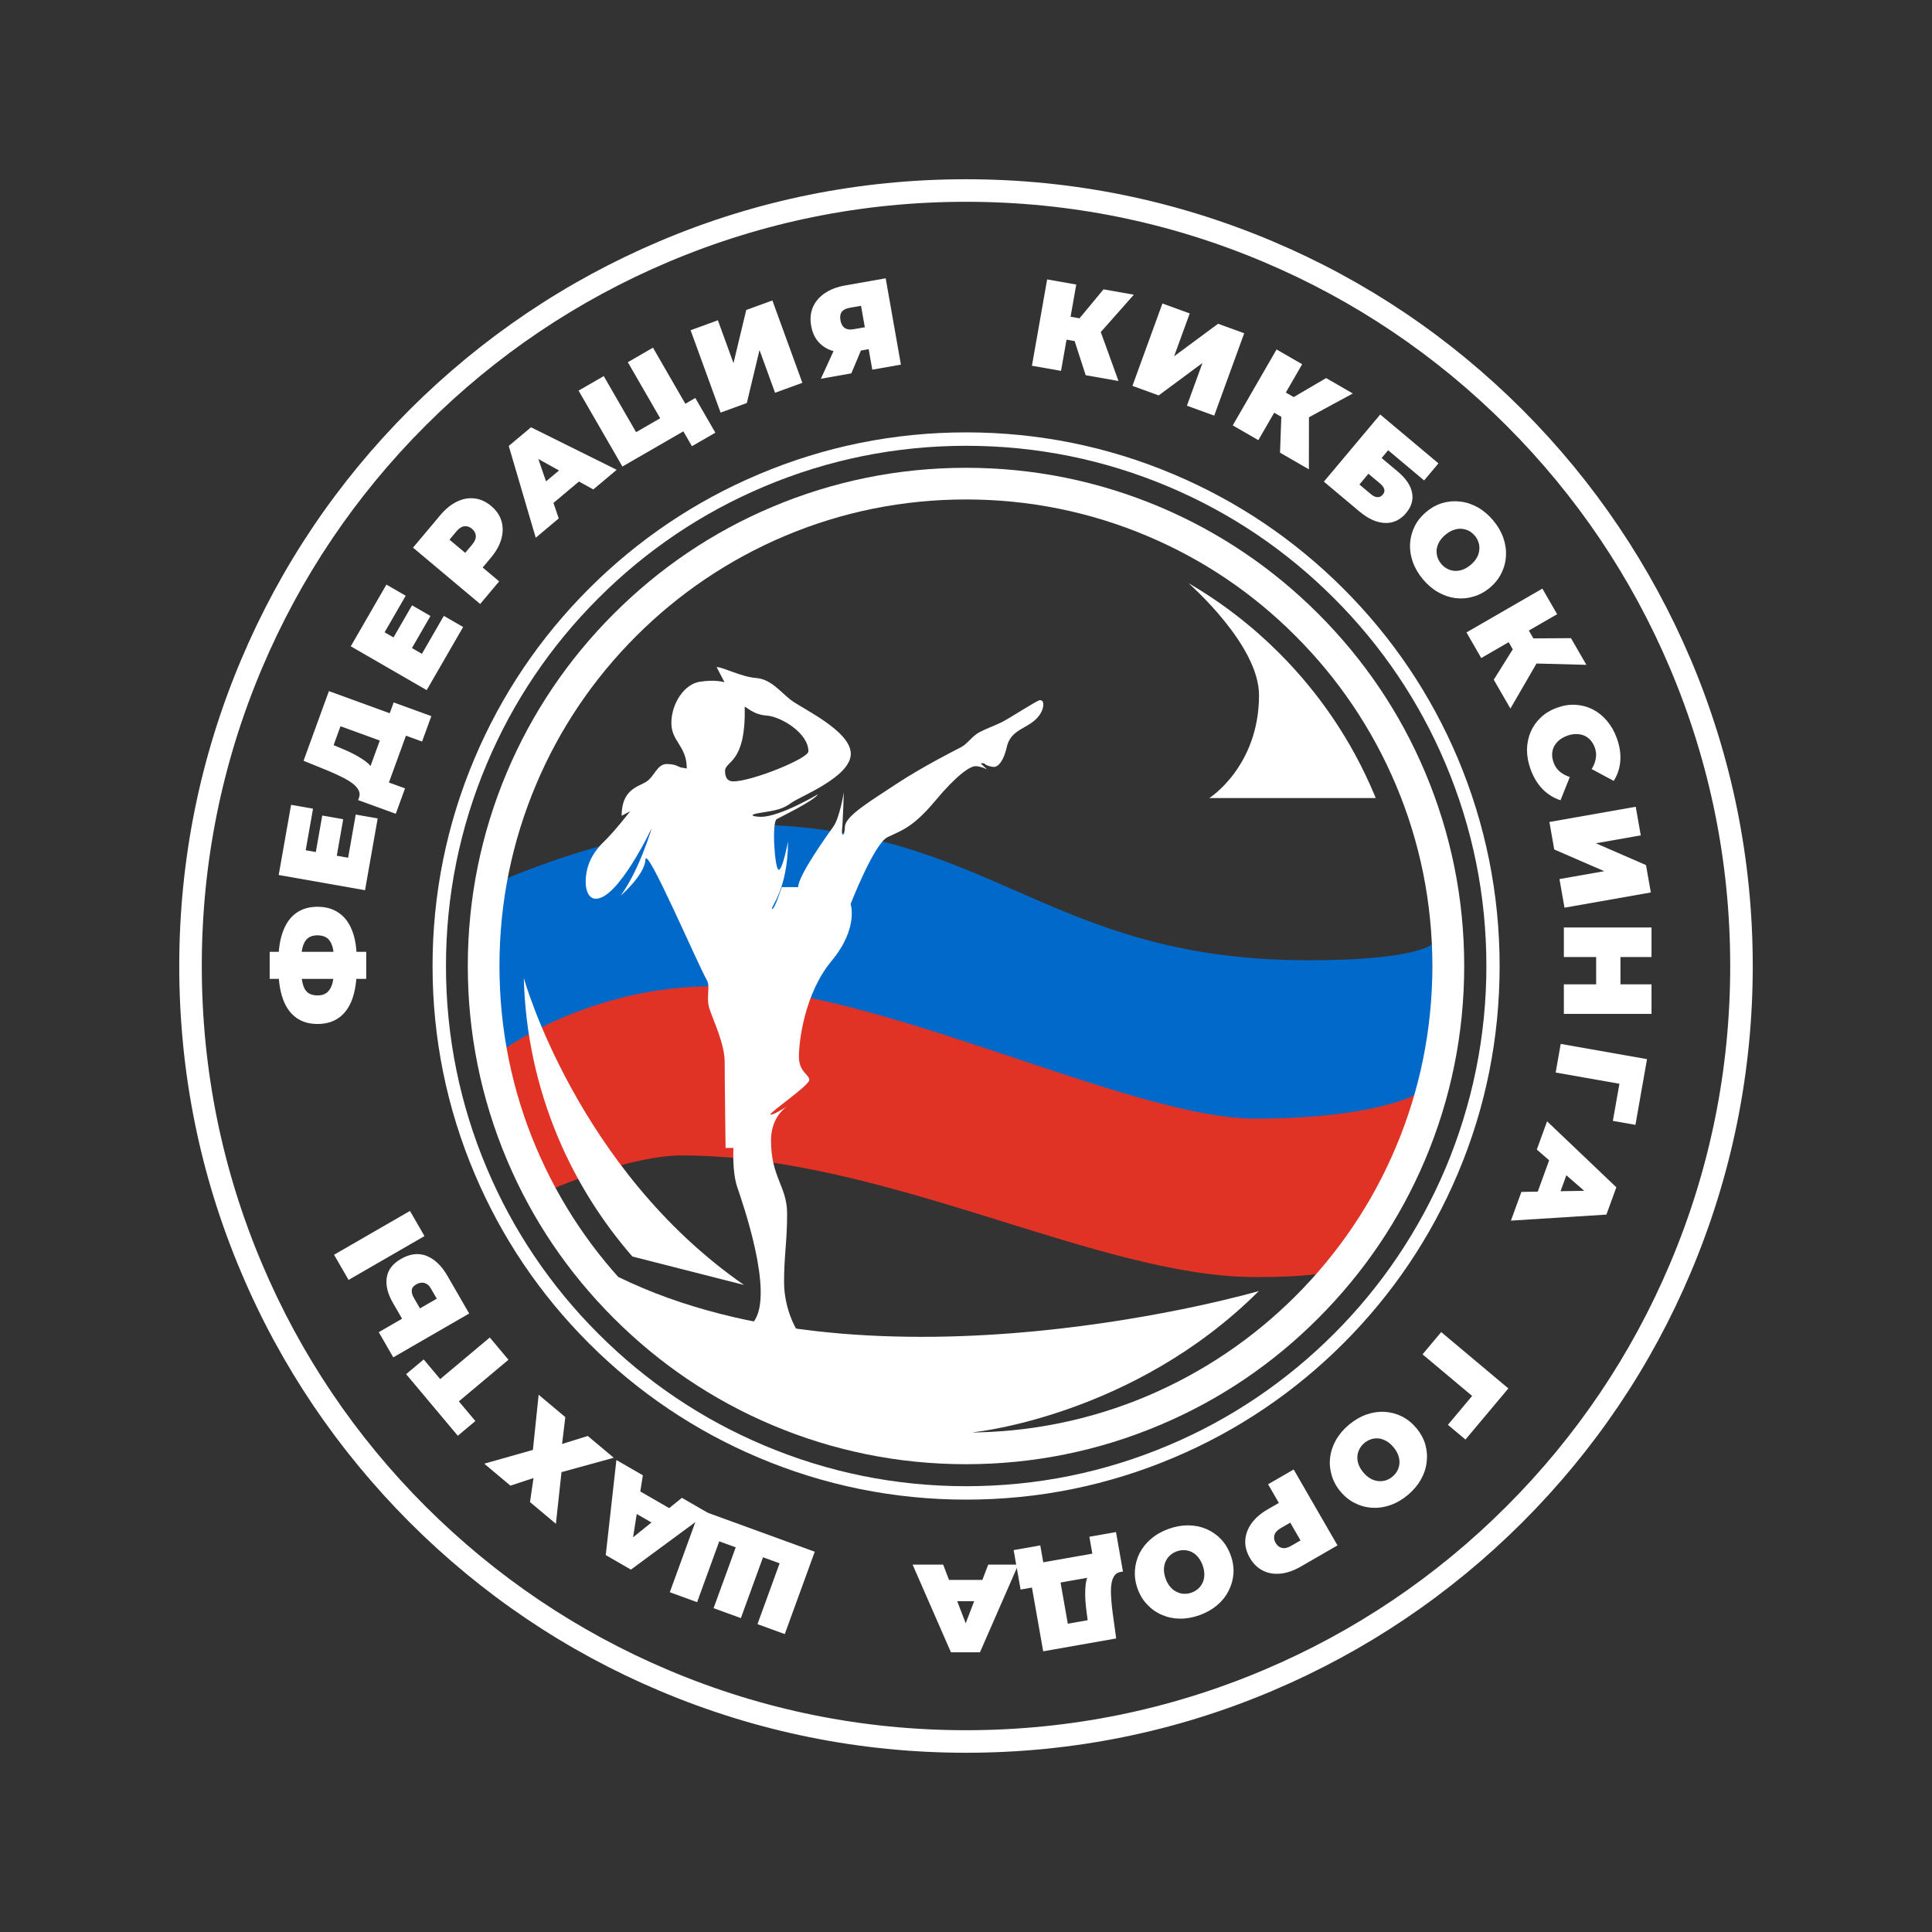
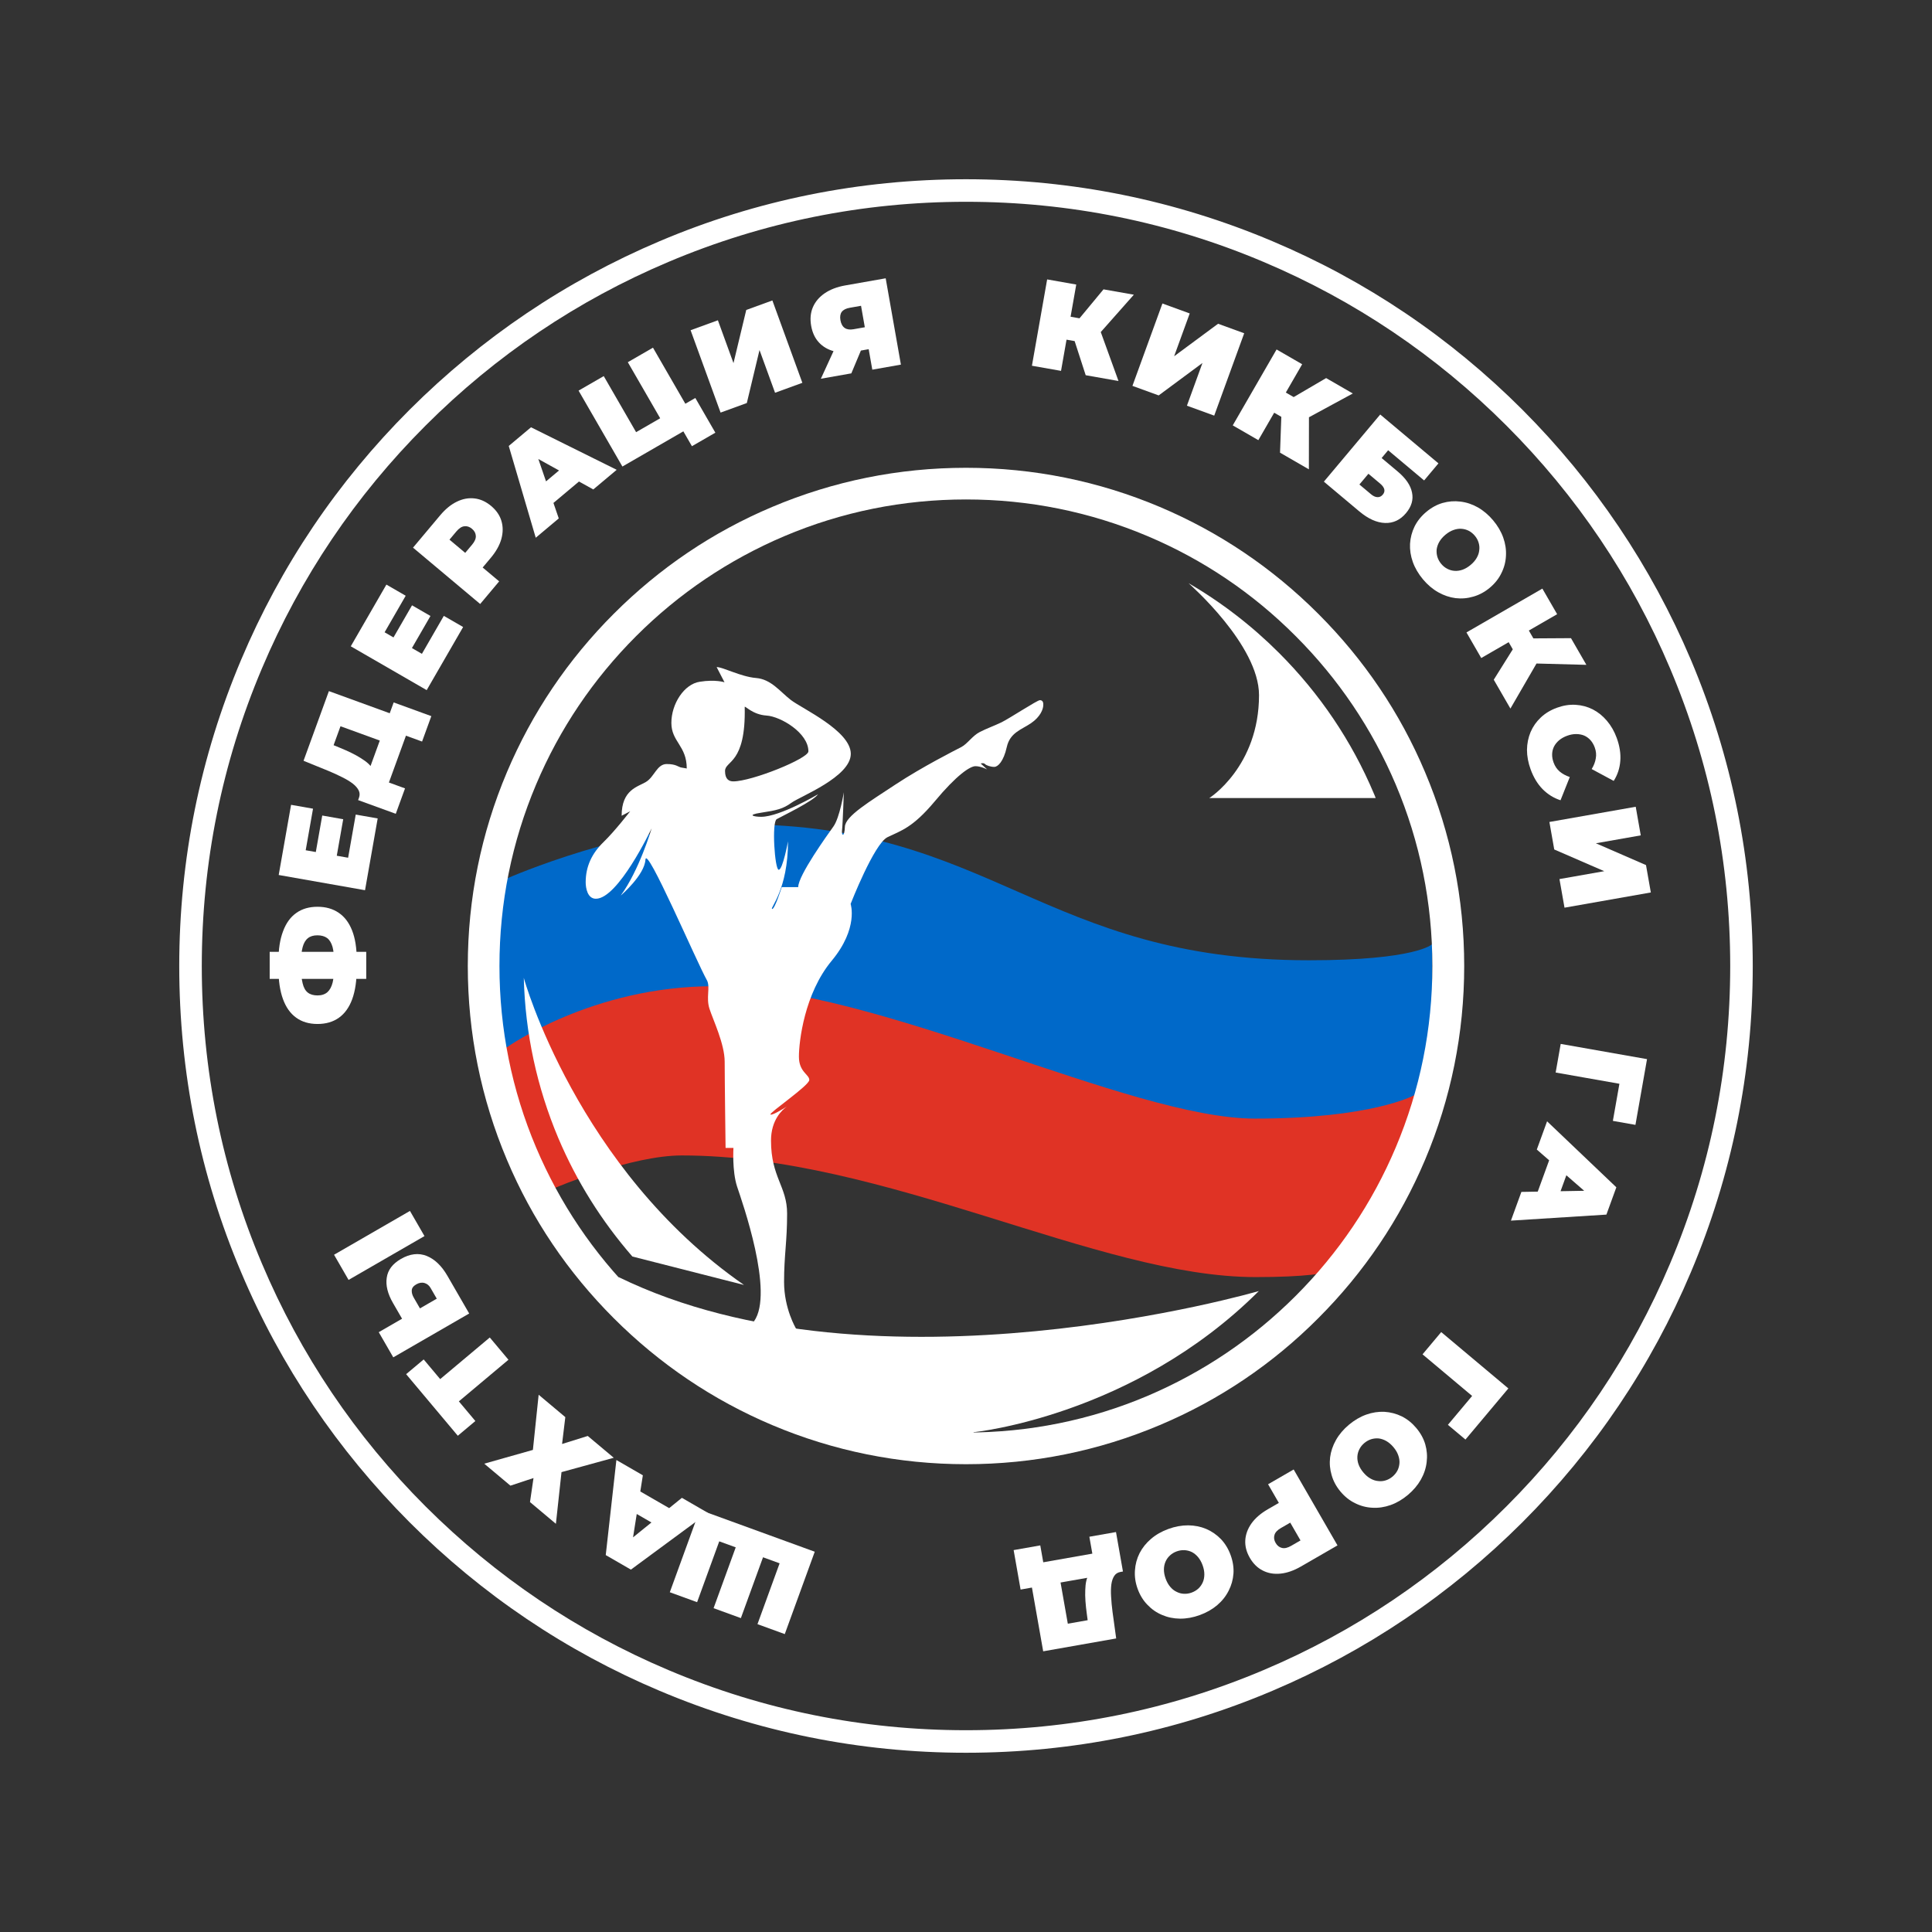
<svg xmlns="http://www.w3.org/2000/svg" width="1080" height="1080" viewBox="0 0 1080 1080" fill="none">
  <rect x="0" y="0" width="1080" height="1080" fill="#333333" stroke="none" />
  <g clip-path="url(#clip0_583_480)">
    <path d="M544.4 800.6C544.4 800.6 633.6 791.7 703.7 721.7C703.7 721.7 489.7 784.2 345.8 713.9L343 726.9L427.3 786.7L503.4 808.5L539.8 806.3L544.4 800.6Z" fill="white" />
    <path d="M310.6 663.9C310.6 663.9 352.6 645.9 381.1 645.9C495.1 645.9 613.3 713.9 701.9 713.9C757.5 713.9 751.1 705.6 751.1 705.6L804.4 605.4L376.1 511.3L275.3 580.4L302.2 665.8L310.6 663.9Z" fill="#E03325" />
    <path d="M284 490.8C284 490.8 352.2 460.8 413.5 460.8C554.6 460.8 582.9 536.8 731.8 536.8C791.8 536.8 800.6 527.8 800.6 527.8V612.3H790.4C790.4 612.3 767 625.3 701.5 625.3C631.2 625.3 489.6 551.3 398.8 551.3C330.8 551.3 283.3 585.5 283.3 585.5L270.8 574L276.5 494.2L284 490.8Z" fill="#0069C9" />
    <path d="M703.8 388.6C703.8 360.5 665 326.6 664.4 326C682.8 336.7 699.8 349.8 715 365C737.7 387.7 755.6 414.2 768 443.6C768.4 444.4 768.7 445.3 769 446.1H676C676 446.2 703.8 428.5 703.8 388.6Z" fill="white" />
    <path d="M415.9 718.3L353.5 702.4C336.3 682.6 322.4 660.5 312.1 636.2C300.1 607.7 293.6 577.6 292.8 546.6C292.7 546.6 322.6 653.6 415.9 718.3Z" fill="white" />
    <path opacity="0.27" d="M440.8 618C440.7 618.1 440.5 618.2 440.1 618.4C440.4 618.2 440.7 618.1 440.8 618Z" fill="white" />
    <path d="M581.3 391.4C579.8 391.4 564.3 401.6 559.8 403.8C555.2 406 551.8 407.1 547.7 409.2C543.6 411.3 540.8 415.8 537.4 417.6C533.9 419.4 515.7 428.6 500.8 438.4C486 448.2 472.5 456.2 472.3 462.2C472.1 468.2 470.3 467.3 470.7 464.1C471.1 460.9 471.7 442.9 471.7 442.9C471.7 442.9 469.4 457.1 465.9 462C462.4 466.9 446.2 489.4 446.2 495.9H437C437 495.9 433 508.6 431.6 508.1C430.3 507.6 440.5 497.5 440.5 470.3C440.5 470.3 437.6 486.2 435.3 486.2C433.1 486.2 431.3 459.5 434.2 457.9C437 456.3 454.6 447.9 457.3 444C457.3 444 436 456.6 425.5 456.6C421.7 456.6 416.9 455.6 425.5 454.3C434.1 453 437.7 452.2 442.5 448.7C447.3 445.2 475.6 434.3 475.6 421.4C475.6 408.5 448.3 396.1 442.1 391.3C435.9 386.5 431.1 379.7 422.6 379C414.1 378.3 404.2 372.9 400.6 372.9L405 381.4C405 381.4 400 379.7 391.2 381.1C382.4 382.4 375.3 393.5 375.3 404.1C375.3 414.7 383.9 416.8 383.9 429.6C383.9 429.6 383.1 429.4 381.1 429.1C379 428.8 378.2 427.1 372.7 427.1C367.2 427.1 365.8 434.3 361.1 437.1C356.5 439.9 347.5 441.4 347.5 456L352.3 453.5C352 453.8 343.8 464.5 337.4 470.7C330.9 477 327.4 484.3 327.4 493.2C327.4 496.4 328.4 502.4 333.1 502.4C345.5 502.4 363.7 464.2 364.3 463C364 463.9 357.3 486.5 347 500.6C347.4 500.3 360.3 489.1 360.8 480.6C361.3 471.9 389.3 537.6 395.3 548.2C397.1 552.1 394.6 557.7 396.6 563.9C398.6 570.1 405.1 583.6 405.1 593.5C405.1 603.4 405.6 641.7 405.6 641.7H410C410 641.7 409.2 654.5 412 663.2C414.9 671.9 432.9 722.7 421.5 738.6C410.1 754.6 455.3 759.4 455.3 759.4L445 742.7C445 742.7 438.3 731.7 438.3 716.6C438.3 701.6 440 694.3 440 678.4C440 663.2 431 658.1 431 637.6C431 626 437.3 620.4 439.8 618.6C437.4 620.1 431.5 623.7 430.7 623C429.8 622.1 452.4 606.8 452.4 603.7C452.4 600.6 446.6 599.3 446.6 590.7C446.6 582.1 449.7 555.4 464.9 537.1C480.1 518.8 475.5 505.3 475.5 505.3C475.5 505.3 488.6 471.7 496.1 468C503.7 464.3 510.1 462.8 522.5 448C534.9 433.1 542.3 428.3 545.3 428.3C548.2 428.3 551.6 430 551.8 430.1L548.2 426.8C548.2 426.8 549.9 426.3 550.6 427.1C551.4 427.9 553.8 428.7 555.8 428.7C557.8 428.7 561 425.7 562.8 417.6C564.6 409.5 571 407.9 576.3 404.3C581.6 400.7 583.2 396.4 583.2 394.1C583.3 392.4 582.7 391.4 581.3 391.4ZM409.9 436.8C407.6 436.8 405.3 435.7 405.3 431C405.3 425.1 417 427.3 416.3 395.2C416.3 394.2 420.6 399.5 428.5 400C436.4 400.5 451.9 409.7 451.9 420C452 424 420.3 436.8 409.9 436.8Z" fill="white" />
    <path d="M796.6 431.6C782.6 398.4 762.5 368.7 736.9 343.1C711.3 317.5 681.5 297.4 648.4 283.4C614.1 268.9 577.6 261.5 540 261.5C502.4 261.5 465.9 268.9 431.6 283.4C398.4 297.4 368.7 317.5 343.1 343.1C317.5 368.7 297.4 398.5 283.4 431.6C268.9 465.9 261.5 502.4 261.5 540C261.5 577.6 268.9 614.1 283.4 648.4C297.4 681.6 317.5 711.3 343.1 736.9C368.7 762.5 398.5 782.6 431.6 796.6C465.9 811.1 502.4 818.5 540 818.5C577.6 818.5 614.1 811.1 648.4 796.6C681.6 782.6 711.4 762.5 736.9 736.9C762.5 711.3 782.6 681.5 796.6 648.4C811.1 614.1 818.5 577.6 818.5 540C818.5 502.4 811.1 465.9 796.6 431.6ZM780.2 641.5C767.1 672.5 748.3 700.4 724.3 724.4C700.4 748.3 672.5 767.1 641.5 780.3C609.4 793.9 575.2 800.8 540 800.8C504.8 800.8 470.7 793.9 438.5 780.3C407.5 767.2 379.6 748.4 355.6 724.4C331.7 700.5 312.9 672.6 299.7 641.5C286.1 609.4 279.2 575.2 279.2 540C279.2 504.8 286.1 470.7 299.7 438.5C312.8 407.5 331.6 379.6 355.6 355.6C379.5 331.7 407.4 312.9 438.5 299.7C470.6 286.1 504.8 279.2 540 279.2C575.2 279.2 609.3 286.1 641.5 299.7C672.5 312.8 700.4 331.6 724.3 355.6C748.2 379.5 767 407.4 780.2 438.5C793.8 470.6 800.7 504.8 800.7 540C800.7 575.2 793.8 609.3 780.2 641.5Z" fill="white" />
-     <path d="M814.9 423.9C799.9 388.4 778.4 356.5 751 329.1C723.6 301.7 691.7 280.2 656.2 265.2C619.4 249.6 580.3 241.7 540.1 241.7C499.8 241.7 460.8 249.6 424 265.2C388.5 280.2 356.6 301.7 329.2 329.1C301.8 356.5 280.3 388.4 265.3 423.9C249.7 460.7 241.8 499.8 241.8 540C241.8 580.2 249.7 619.3 265.3 656.1C280.3 691.6 301.8 723.5 329.2 750.9C356.6 778.3 388.5 799.8 424 814.8C460.8 830.4 499.9 838.3 540.1 838.3C580.4 838.3 619.4 830.4 656.2 814.8C691.7 799.8 723.6 778.3 751 750.9C778.4 723.5 799.9 691.6 814.9 656.1C830.5 619.3 838.3 580.2 838.3 540C838.3 499.8 830.4 460.7 814.9 423.9ZM808 653.2C793.3 687.8 772.4 718.9 745.7 745.6C719 772.3 687.9 793.3 653.3 807.9C617.4 823.1 579.4 830.8 540.1 830.8C500.8 830.8 462.8 823.1 426.9 807.9C392.3 793.3 361.2 772.3 334.5 745.6C307.8 718.9 286.8 687.8 272.2 653.2C257 617.3 249.3 579.2 249.3 540C249.3 500.8 257 462.7 272.2 426.8C286.8 392.2 307.8 361.1 334.5 334.4C361.2 307.7 392.3 286.7 426.9 272.1C462.8 256.9 500.9 249.2 540.1 249.2C579.3 249.2 617.4 256.9 653.3 272.1C687.9 286.7 719 307.7 745.7 334.4C772.4 361.1 793.4 392.2 808 426.8C823.2 462.7 830.9 500.8 830.9 540C830.9 579.2 823.1 617.3 808 653.2Z" fill="white" />
    <path d="M945.2 368.8C923 316.5 891.3 269.4 851 229C810.6 188.6 763.6 156.9 711.2 134.8C657 111.9 599.4 100.2 540 100.2C480.6 100.2 423 111.8 368.8 134.8C316.4 157 269.4 188.7 229 229C188.6 269.4 156.9 316.4 134.8 368.8C111.9 423 100.2 480.6 100.2 540C100.2 599.4 111.8 657 134.8 711.2C156.9 763.6 188.7 810.6 229 851C269.4 891.4 316.4 923.1 368.8 945.2C423 968.1 480.6 979.8 540 979.8C599.4 979.8 657 968.2 711.2 945.2C763.6 923 810.6 891.3 851 851C891.4 810.6 923.1 763.6 945.2 711.2C968.1 657 979.8 599.4 979.8 540C979.8 480.6 968.1 423 945.2 368.8ZM933.6 706.3C912.1 757.2 881.3 802.9 842.1 842.1C802.9 881.3 757.2 912.1 706.3 933.6C653.6 955.9 597.7 967.2 540 967.2C482.3 967.2 426.4 955.9 373.7 933.6C322.8 912.1 277.2 881.3 237.9 842.1C198.7 802.9 167.9 757.2 146.4 706.3C124.1 653.6 112.8 597.7 112.8 540C112.8 482.3 124.1 426.4 146.4 373.7C167.9 322.8 198.7 277.1 237.9 237.9C277.1 198.7 322.8 167.9 373.7 146.4C426.4 124.1 482.3 112.8 540 112.8C597.7 112.8 653.6 124.1 706.3 146.4C757.2 167.9 802.9 198.7 842.1 237.9C881.3 277.1 912.1 322.8 933.6 373.7C955.9 426.4 967.2 482.3 967.2 540C967.2 597.7 955.9 653.6 933.6 706.3Z" fill="white" />
    <path d="M199.406 541.469C199.406 548.236 198.566 553.929 196.886 558.549C195.206 563.122 192.732 566.576 189.466 568.909C186.199 571.242 182.209 572.409 177.496 572.409C172.782 572.409 168.816 571.242 165.596 568.909C162.329 566.576 159.856 563.099 158.176 558.479C156.496 553.859 155.656 548.166 155.656 541.399C155.656 541.306 155.656 540.932 155.656 540.279C155.656 539.626 155.656 538.972 155.656 538.319C155.656 537.666 155.656 537.316 155.656 537.269C155.656 530.596 156.519 525.019 158.246 520.539C159.926 516.012 162.399 512.606 165.666 510.319C168.886 508.032 172.829 506.889 177.496 506.889C182.116 506.889 186.059 508.009 189.326 510.249C192.592 512.442 195.089 515.732 196.816 520.119C198.542 524.506 199.406 529.942 199.406 536.429C199.406 536.569 199.406 537.036 199.406 537.829C199.406 538.576 199.406 539.322 199.406 540.069C199.406 540.816 199.406 541.282 199.406 541.469ZM186.806 539.999C186.806 539.859 186.806 539.602 186.806 539.229C186.806 538.856 186.806 538.599 186.806 538.459C186.806 534.679 186.502 531.646 185.896 529.359C185.242 527.072 184.239 525.416 182.886 524.389C181.486 523.362 179.666 522.849 177.426 522.849C175.186 522.849 173.412 523.386 172.106 524.459C170.752 525.532 169.772 527.212 169.166 529.499C168.559 531.739 168.256 534.656 168.256 538.249C168.256 538.436 168.256 538.716 168.256 539.089C168.256 539.462 168.256 539.766 168.256 539.999C168.256 544.012 168.559 547.232 169.166 549.659C169.726 552.039 170.682 553.766 172.036 554.839C173.389 555.912 175.209 556.449 177.496 556.449C179.782 556.449 181.626 555.842 183.026 554.629C184.379 553.416 185.359 551.596 185.966 549.169C186.526 546.696 186.806 543.639 186.806 539.999ZM204.726 547.209L150.756 547.209L150.756 532.089L204.726 532.089L204.726 547.209Z" fill="white" />
    <path d="M176.346 477.396L180.138 455.887L191.857 457.954L188.065 479.462L176.346 477.396ZM194.601 479.477L198.856 455.35L211.127 457.513L204.052 497.634L155.797 489.126L162.713 449.901L174.984 452.064L170.887 475.296L194.601 479.477Z" fill="white" />
    <path d="M217.767 415.961L190.337 405.977L186.483 416.568L189.724 417.896C192.104 418.862 194.306 419.837 196.331 420.823C198.356 421.808 200.174 422.817 201.785 423.851C203.411 424.84 204.8 425.867 205.952 426.932C207.06 427.981 207.901 429.081 208.475 430.234L200.672 445.942C201.198 444.495 201.147 443.136 200.517 441.864C199.86 440.532 198.758 439.261 197.211 438.053C195.621 436.828 193.668 435.646 191.352 434.505C189.008 433.304 186.39 432.103 183.5 430.902L169.681 425.276L183.854 386.336L223.321 400.7L217.767 415.961ZM221.242 454.919L200.193 447.258L220.064 392.662L241.113 400.323L235.942 414.531L226.93 411.251L217.402 437.431L226.413 440.711L221.242 454.919Z" fill="white" />
    <path d="M219.407 357.293L230.327 338.379L240.632 344.329L229.712 363.243L219.407 357.293ZM235.85 365.493L248.1 344.275L258.89 350.505L238.52 385.787L196.085 361.287L216 326.794L226.791 333.024L214.996 353.453L235.85 365.493Z" fill="white" />
    <path d="M268.42 337.635L230.884 306.138L246.047 288.067C248.987 284.564 252.094 282.023 255.367 280.445C258.671 278.831 261.98 278.227 265.295 278.632C268.574 279.008 271.661 280.411 274.557 282.84C277.453 285.27 279.37 288.067 280.309 291.231C281.249 294.395 281.228 297.759 280.248 301.323C279.263 304.821 277.3 308.321 274.36 311.825L265.091 322.871L264.4 312.696L279.039 324.98L268.42 337.635ZM265.794 313.866L255.332 314.682L263.926 304.44C265.396 302.688 266.082 301.071 265.986 299.589C265.919 298.071 265.207 296.742 263.848 295.603C262.49 294.463 261.057 293.992 259.551 294.19C258.075 294.352 256.601 295.309 255.132 297.061L246.538 307.303L245.524 296.858L265.794 313.866Z" fill="white" />
    <path d="M299.482 300.598L284.394 249.293L296.835 238.854L344.74 262.622L331.656 273.601L293.08 252.239L298.014 248.1L312.352 289.799L299.482 300.598ZM303.752 285.867L299.321 274.051L316.587 259.563L327.454 265.979L303.752 285.867Z" fill="white" />
    <path d="M347.929 260.798L323.429 218.363L337.494 210.243L355.589 241.584L369.047 233.814L350.952 202.473L365.016 194.353L389.516 236.788L347.929 260.798ZM386.794 249.433L380.214 238.036L384.969 239.413L375.452 244.908L369.047 233.814L388.688 222.474L399.888 241.873L386.794 249.433Z" fill="white" />
    <path d="M402.806 230.639L386.047 184.594L401.308 179.039L410.023 202.983L417.161 173.269L431.763 167.954L448.522 213.999L433.262 219.554L424.571 195.676L417.475 225.3L402.806 230.639Z" fill="white" />
    <path d="M487.619 206.646L485.03 191.962L489.393 194.534L478.294 196.491C473.836 197.277 469.85 197.245 466.336 196.396C462.859 195.493 460.009 193.839 457.785 191.435C455.56 189.032 454.116 185.946 453.451 182.177C452.77 178.317 453.083 174.85 454.389 171.776C455.733 168.649 457.949 166.031 461.036 163.923C464.124 161.815 467.943 160.359 472.492 159.557L495.104 155.57L503.612 203.826L487.619 206.646ZM458.872 211.715L467.906 191.996L484.106 189.14L475.9 208.712L458.872 211.715ZM484.13 186.861L480.63 167.007L485.114 170.268L474.98 172.055C472.912 172.42 471.435 173.178 470.548 174.329C469.707 175.473 469.461 177.032 469.809 179.009C470.166 181.031 470.966 182.477 472.209 183.348C473.445 184.172 475.073 184.407 477.095 184.05L487.229 182.263L484.13 186.861Z" fill="white" />
    <path d="M606.911 209.75L598.903 185.023L613.2 179.726L625.248 212.983L606.911 209.75ZM576.855 204.45L585.364 156.194L601.633 159.063L593.124 207.318L576.855 204.45ZM591.512 189.051L593.772 176.229L612.041 179.45L609.78 192.272L591.512 189.051ZM613.412 187.795L598.721 183.641L616.868 161.749L633.826 164.739L613.412 187.795Z" fill="white" />
    <path d="M633.039 215.701L649.798 169.656L665.059 175.211L656.344 199.154L680.912 180.98L695.515 186.295L678.756 232.34L663.495 226.786L672.186 202.908L647.708 221.04L633.039 215.701Z" fill="white" />
    <path d="M715.546 253.049L716.478 227.075L731.725 226.986L731.672 262.359L715.546 253.049ZM689.115 237.789L713.615 195.354L727.922 203.614L703.422 246.049L689.115 237.789ZM708.155 228.331L714.665 217.056L730.729 226.331L724.219 237.606L708.155 228.331ZM729.164 234.642L716.779 225.713L741.319 211.349L756.232 219.959L729.164 234.642Z" fill="white" />
    <path d="M740.054 269.248L771.551 231.712L804.1 259.024L796.091 268.569L775.982 251.696L772.338 256.039L781.293 263.554C785.869 267.393 788.547 271.316 789.328 275.322C790.175 279.322 789.054 283.163 785.964 286.845C782.754 290.671 778.84 292.504 774.222 292.344C769.604 292.185 764.81 290.021 759.841 285.852L740.054 269.248ZM759.919 270.839L766.407 276.284C767.659 277.334 768.849 277.875 769.978 277.909C771.143 277.973 772.145 277.504 772.985 276.503C774.605 274.573 774.092 272.498 771.447 270.278L764.959 264.834L759.919 270.839Z" fill="white" />
    <path d="M795.472 323.878C792.892 320.803 790.99 317.556 789.765 314.137C788.571 310.753 788.055 307.379 788.216 304.014C788.414 300.62 789.261 297.381 790.756 294.299C792.281 291.253 794.456 288.544 797.28 286.175C800.14 283.775 803.184 282.104 806.414 281.161C809.709 280.223 813.027 279.967 816.369 280.392C819.746 280.787 822.997 281.866 826.122 283.63C829.277 285.43 832.129 287.849 834.679 290.888C837.259 293.962 839.146 297.191 840.34 300.575C841.535 303.959 842.033 307.348 841.836 310.742C841.674 314.107 840.83 317.313 839.305 320.359C837.846 323.411 835.686 326.137 832.826 328.537C830.002 330.907 826.942 332.56 823.647 333.498C820.382 334.471 817.061 334.76 813.684 334.365C810.342 333.94 807.109 332.846 803.984 331.082C800.859 329.318 798.022 326.916 795.472 323.878ZM805.669 315.23C806.659 316.41 807.788 317.32 809.057 317.961C810.356 318.638 811.714 319.022 813.13 319.112C814.612 319.209 816.105 318.992 817.609 318.461C819.149 317.9 820.652 317.005 822.117 315.775C823.583 314.545 824.708 313.235 825.492 311.847C826.311 310.428 826.785 308.995 826.911 307.549C827.103 306.108 826.979 304.689 826.538 303.293C826.127 301.932 825.427 300.661 824.437 299.482C823.447 298.302 822.303 297.374 821.004 296.697C819.735 296.056 818.359 295.687 816.877 295.591C815.461 295.5 813.983 295.735 812.443 296.296C810.939 296.827 809.454 297.707 807.989 298.937C806.523 300.167 805.38 301.491 804.561 302.91C803.777 304.299 803.288 305.714 803.096 307.154C802.97 308.601 803.112 310.005 803.523 311.365C803.964 312.762 804.679 314.05 805.669 315.23Z" fill="white" />
    <path d="M835.02 379.965L848.814 357.937L862.062 365.484L844.33 396.091L835.02 379.965ZM819.76 353.534L862.195 329.034L870.455 343.341L828.02 367.841L819.76 353.534ZM840.977 354.864L852.253 348.354L861.528 364.419L850.252 370.929L840.977 354.864ZM856.017 370.833L849.755 356.908L878.19 356.738L886.8 371.651L856.017 370.833Z" fill="white" />
    <path d="M855.616 430.045C854.275 426.362 853.6 422.734 853.591 419.162C853.642 415.617 854.319 412.292 855.622 409.185C856.94 406.123 858.837 403.421 861.313 401.08C863.788 398.739 866.801 396.922 870.354 395.629C873.906 394.336 877.382 393.791 880.783 393.994C884.184 394.196 887.374 395.046 890.353 396.544C893.347 398.086 895.981 400.207 898.255 402.905C900.588 405.632 902.425 408.837 903.766 412.52C905.41 417.037 906.073 421.315 905.755 425.354C905.453 429.437 904.226 433.161 902.074 436.527L889.758 429.91C890.974 427.928 891.739 425.936 892.053 423.935C892.427 421.961 892.239 419.944 891.489 417.882C890.899 416.26 890.101 414.887 889.096 413.763C888.091 412.639 886.908 411.778 885.549 411.18C884.205 410.626 882.714 410.35 881.075 410.35C879.48 410.335 877.806 410.646 876.052 411.285C874.297 411.923 872.793 412.769 871.537 413.822C870.325 414.859 869.383 416.021 868.709 417.309C868.052 418.641 867.699 420.06 867.652 421.568C867.605 423.075 867.876 424.639 868.467 426.262C869.217 428.323 870.348 429.997 871.859 431.285C873.43 432.6 875.319 433.626 877.524 434.363L872.342 447.348C868.574 446.137 865.241 444.073 862.341 441.155C859.502 438.266 857.26 434.562 855.616 430.045Z" fill="white" />
    <path d="M866.121 459.489L914.377 450.981L917.197 466.974L892.104 471.398L920.126 483.588L922.825 498.891L874.569 507.4L871.749 491.407L896.773 486.995L868.832 474.862L866.121 459.489Z" fill="white" />
-     <path d="M923.206 550.247L923.206 566.767L874.206 566.767L874.206 550.247L923.206 550.247ZM874.206 534.987L874.206 518.467L923.206 518.467L923.206 534.987L874.206 534.987ZM892.266 551.367L892.266 533.867L905.846 533.867L905.846 551.367L892.266 551.367Z" fill="white" />
    <path d="M872.443 583.554L920.699 592.063L914.22 628.806L901.605 626.581L905.883 602.316L908.779 606.451L869.623 599.547L872.443 583.554Z" fill="white" />
    <path d="M864.828 626.821L903.547 663.708L897.992 678.969L844.621 682.338L850.463 666.288L894.552 665.5L892.349 671.551L859.082 642.608L864.828 626.821ZM868.496 641.714L878.241 649.73L870.532 670.911L857.913 670.788L868.496 641.714Z" fill="white" />
    <path d="M805.644 744.64L843.181 776.137L819.198 804.718L809.385 796.484L825.223 777.609L825.664 782.638L795.206 757.081L805.644 744.64Z" fill="white" />
    <path d="M754.022 796.472C757.097 793.892 760.344 791.99 763.763 790.766C767.147 789.571 770.521 789.055 773.886 789.217C777.28 789.414 780.519 790.261 783.601 791.756C786.648 793.281 789.356 795.456 791.725 798.28C794.125 801.14 795.797 804.185 796.74 807.414C797.677 810.709 797.933 814.027 797.508 817.369C797.113 820.746 796.034 823.997 794.27 827.122C792.47 830.277 790.051 833.13 787.012 835.679C783.938 838.259 780.709 840.146 777.325 841.341C773.941 842.535 770.552 843.034 767.158 842.836C763.793 842.674 760.588 841.831 757.541 840.305C754.489 838.846 751.763 836.686 749.363 833.826C746.993 831.002 745.34 827.943 744.403 824.647C743.429 821.382 743.14 818.061 743.535 814.684C743.96 811.342 745.054 808.109 746.818 804.984C748.582 801.859 750.984 799.022 754.022 796.472ZM762.67 806.669C761.49 807.659 760.58 808.788 759.939 810.057C759.262 811.356 758.879 812.714 758.788 814.13C758.691 815.612 758.908 817.105 759.439 818.609C760 820.149 760.896 821.652 762.125 823.117C763.355 824.583 764.665 825.708 766.054 826.492C767.472 827.312 768.905 827.785 770.351 827.911C771.792 828.104 773.211 827.979 774.607 827.538C775.968 827.128 777.239 826.427 778.418 825.437C779.598 824.447 780.526 823.303 781.203 822.004C781.844 820.735 782.213 819.36 782.309 817.878C782.4 816.461 782.165 814.983 781.604 813.443C781.073 811.939 780.193 810.455 778.963 808.989C777.733 807.523 776.409 806.381 774.99 805.561C773.601 804.777 772.186 804.289 770.746 804.096C769.299 803.97 767.896 804.112 766.535 804.523C765.138 804.964 763.85 805.679 762.67 806.669Z" fill="white" />
    <path d="M723.169 821.449L747.669 863.885L727.24 875.68C723.279 877.966 719.491 879.291 715.875 879.655C712.218 880.041 708.902 879.477 705.926 877.963C702.973 876.488 700.551 874.114 698.661 870.84C696.771 867.567 695.926 864.283 696.126 860.988C696.325 857.694 697.495 854.54 699.635 851.526C701.758 848.576 704.799 845.958 708.76 843.671L721.248 836.461L718.418 846.259L708.863 829.709L723.169 821.449ZM717.508 844.683L727.618 847.495L716.039 854.18C714.059 855.323 712.861 856.607 712.444 858.033C711.988 859.482 712.203 860.975 713.089 862.51C713.976 864.046 715.161 864.979 716.644 865.308C718.087 865.66 719.799 865.265 721.779 864.121L733.358 857.436L730.738 867.598L717.508 844.683Z" fill="white" />
    <path d="M653.115 854.704C656.886 853.331 660.588 852.654 664.22 852.673C667.808 852.708 671.156 853.377 674.262 854.68C677.384 856.026 680.138 857.929 682.523 860.389C684.864 862.864 686.665 865.834 687.926 869.298C689.203 872.806 689.732 876.239 689.514 879.596C689.267 883.013 688.373 886.219 686.831 889.213C685.305 892.252 683.179 894.938 680.452 897.271C677.682 899.62 674.433 901.473 670.706 902.83C666.935 904.202 663.255 904.871 659.666 904.836C656.078 904.802 652.723 904.111 649.601 902.764C646.494 901.461 643.771 899.572 641.43 897.097C639.061 894.682 637.238 891.72 635.961 888.212C634.7 884.747 634.193 881.307 634.439 877.89C634.641 874.489 635.505 871.269 637.031 868.23C638.573 865.236 640.708 862.572 643.434 860.239C646.161 857.905 649.388 856.06 653.115 854.704ZM657.754 867.243C656.306 867.77 655.065 868.52 654.028 869.493C652.948 870.482 652.123 871.627 651.553 872.927C650.956 874.287 650.649 875.764 650.634 877.359C650.634 878.997 650.962 880.716 651.616 882.514C652.27 884.311 653.116 885.816 654.153 887.028C655.206 888.284 656.391 889.218 657.706 889.832C658.994 890.505 660.37 890.874 661.833 890.937C663.253 891.016 664.686 890.793 666.133 890.266C667.58 889.739 668.844 888.981 669.924 887.992C670.96 887.019 671.777 885.853 672.375 884.493C672.945 883.193 673.229 881.724 673.229 880.085C673.244 878.49 672.925 876.794 672.271 874.996C671.616 873.198 670.762 871.671 669.71 870.416C668.673 869.204 667.51 868.261 666.222 867.588C664.906 866.974 663.539 866.628 662.119 866.548C660.656 866.485 659.201 866.717 657.754 867.243Z" fill="white" />
    <path d="M591.847 878.913L596.915 907.659L608.014 905.702L607.544 902.231C607.191 899.687 606.934 897.292 606.775 895.045C606.616 892.799 606.581 890.72 606.67 888.809C606.714 886.906 606.909 885.189 607.255 883.659C607.609 882.175 608.142 880.896 608.853 879.823L626.359 878.727C624.842 878.994 623.69 879.718 622.904 880.9C622.079 882.135 621.53 883.725 621.257 885.668C620.991 887.658 620.944 889.941 621.114 892.517C621.246 895.147 621.514 898.014 621.919 901.118L623.957 915.899L583.147 923.094L575.853 881.733L591.847 878.913ZM623.848 856.424L627.737 878.484L570.52 888.573L566.63 866.513L581.521 863.887L583.186 873.332L610.623 868.494L608.957 859.049L623.848 856.424Z" fill="white" />
-     <path d="M569.232 874.633L547.812 923.633L531.572 923.633L510.152 874.633L527.232 874.633L543.052 915.793L536.612 915.793L552.432 874.633L569.232 874.633ZM556.492 883.173L552.292 895.073L529.752 895.073L525.552 883.173L556.492 883.173Z" fill="white" />
    <path d="M423.18 869.306L427.756 867.172L414.157 904.534L398.897 898.98L412.496 861.618L414.695 866.217L398.645 860.376L403.287 858.266L389.688 895.628L374.427 890.074L391.186 844.029L455.452 867.42L438.693 913.465L423.432 907.91L437.031 870.548L439.165 875.124L423.18 869.306Z" fill="white" />
    <path d="M395.731 845.699L352.681 877.424L338.616 869.304L344.566 816.159L359.358 824.699L352.478 868.254L346.901 865.034L381.182 837.299L395.731 845.699ZM380.428 846.725L370.84 854.93L351.32 843.66L353.633 831.255L380.428 846.725Z" fill="white" />
    <path d="M310.75 851.818L296.272 839.67L298.226 826.232L285.332 830.491L270.693 818.207L297.894 810.511L301.109 779.672L316.016 792.181L314.2 807.196L328.564 802.71L343.096 814.903L313.886 822.924L310.75 851.818Z" fill="white" />
    <path d="M284.229 760.107L253.771 785.664L254.211 780.634L265.729 794.362L255.916 802.596L227.029 768.17L236.842 759.936L248.361 773.663L243.332 773.223L273.79 747.666L284.229 760.107Z" fill="white" />
    <path d="M219.681 728.384C216.695 723.211 215.533 718.493 216.197 714.23C216.798 709.95 219.442 706.456 224.13 703.749C229.182 700.833 233.978 700.273 238.518 702.07C243.018 703.891 246.89 707.61 250.133 713.228L262.278 734.264L219.843 758.764L211.723 744.699L224.756 737.174L219.681 728.384ZM240.69 719.973C239.874 718.558 238.752 717.643 237.327 717.227C235.837 716.793 234.284 717.043 232.667 717.977C231.051 718.91 230.22 720.037 230.173 721.357C230.104 722.636 230.477 723.983 231.294 725.398L234.759 731.399L244.155 725.974L240.69 719.973ZM237.288 690.98L194.853 715.48L186.733 701.415L229.168 676.915L237.288 690.98Z" fill="white" />
  </g>
  <defs>
    <clipPath id="clip0_583_480">
      <rect width="1080" height="1080" fill="white" />
    </clipPath>
  </defs>
</svg>